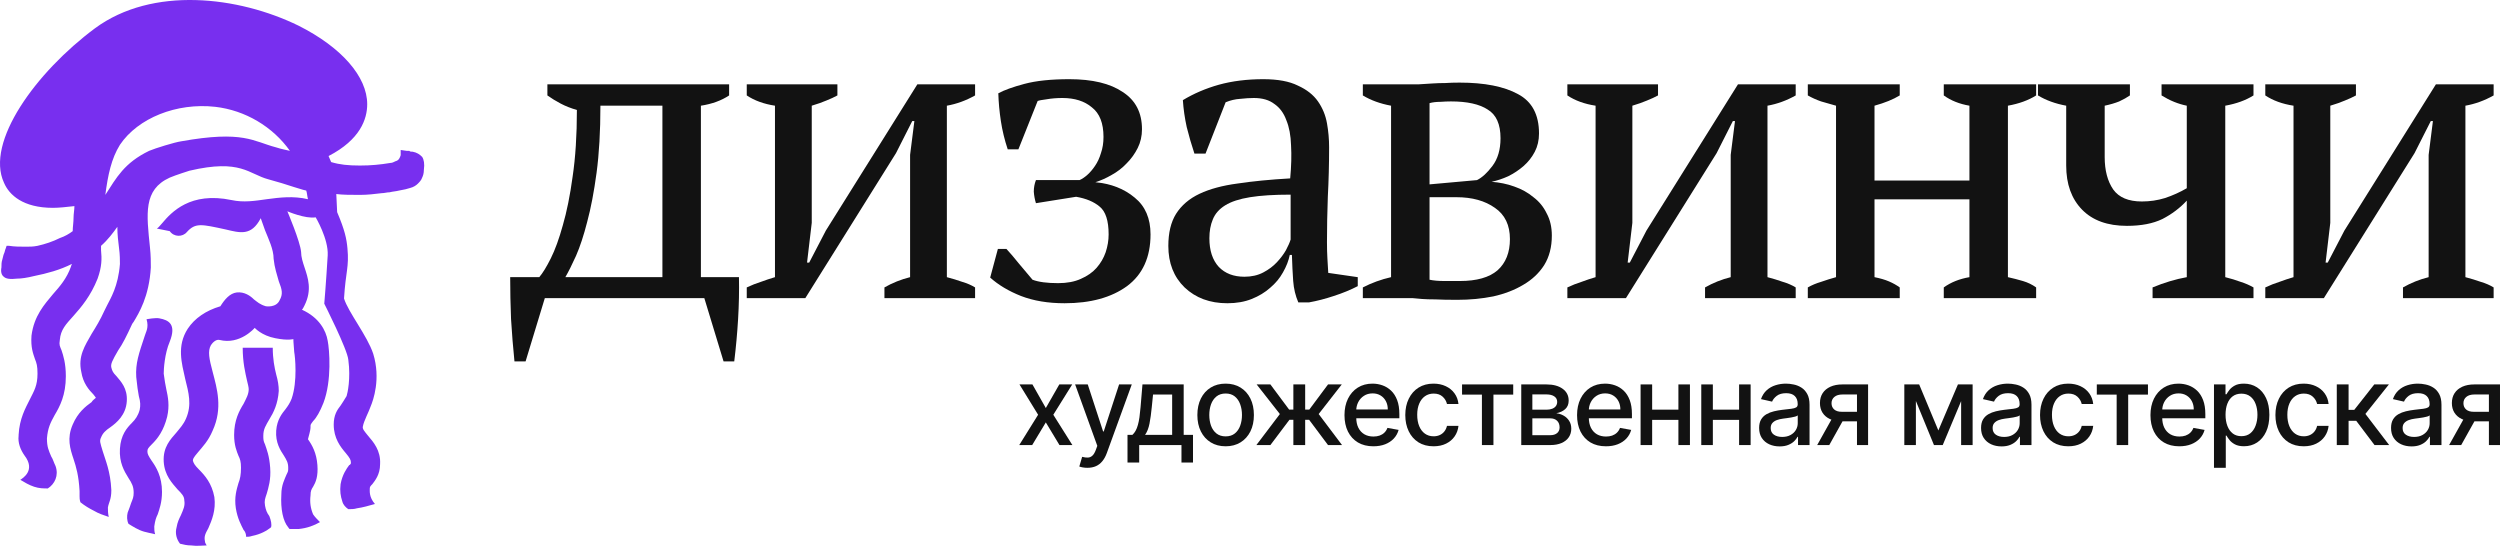
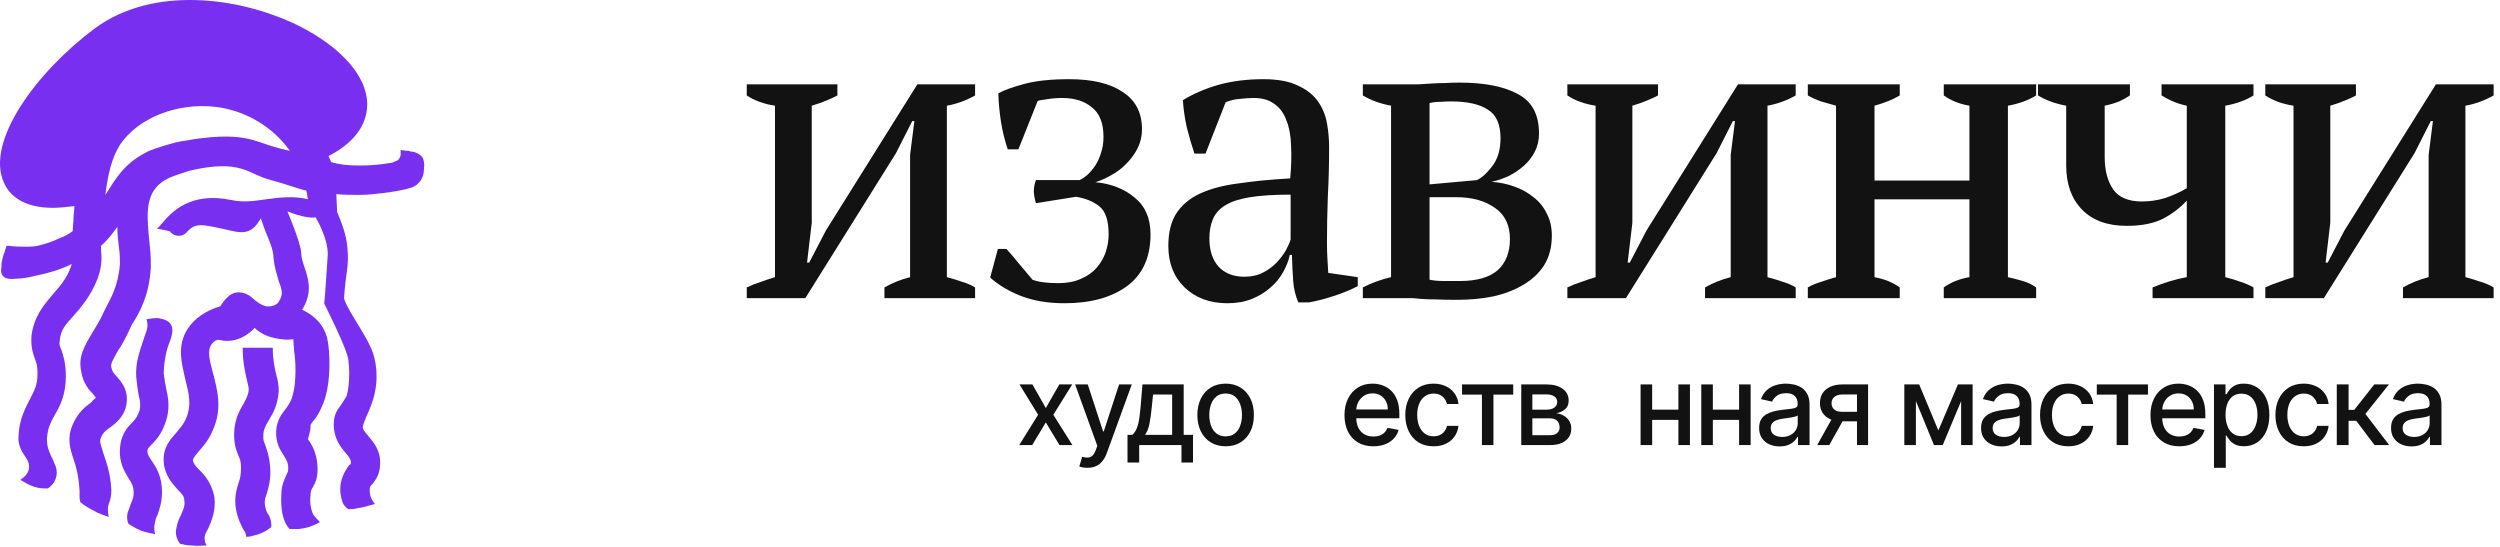
<svg xmlns="http://www.w3.org/2000/svg" width="900" height="197" viewBox="0 0 900 197" fill="none">
  <g clip-path="url(#clip0_3_2)">
    <path d="M133.121 175.841C133.121 175.219 133.43 174.909 134.048 174.287C134.976 173.044 136.83 170.868 136.83 167.138C137.139 162.165 134.357 159.056 132.503 156.88C131.267 155.326 130.339 154.394 130.648 153.461C130.957 151.596 132.812 148.177 133.43 146.312C134.357 144.136 137.139 136.366 134.357 127.352C132.194 120.824 125.394 112.432 123.848 107.459C124.466 97.512 125.703 96.269 125.085 89.43C124.775 86.011 124.157 82.903 121.375 76.376L121.066 69.848C123.23 70.159 126.63 70.159 129.412 70.159H129.721C132.194 70.159 134.976 69.848 137.448 69.537C138.376 69.537 139.303 69.227 140.23 69.227C141.467 68.916 142.394 68.916 143.63 68.605C145.485 68.294 146.721 67.983 147.649 67.672C148.885 67.362 149.812 66.74 150.431 66.118C151.049 65.497 151.667 64.875 151.976 63.943C152.285 63.321 152.594 62.388 152.594 61.145C152.903 58.969 152.594 57.415 151.976 56.483C151.049 55.55 150.121 54.928 148.576 54.618C147.958 54.618 147.649 54.618 147.34 54.307C147.03 54.307 146.721 54.307 146.412 54.307L144.249 53.996V55.239C144.249 55.55 144.249 55.55 144.249 55.861C143.939 56.793 143.63 57.726 142.394 58.037C141.776 58.348 141.158 58.658 140.539 58.658C136.83 59.28 133.43 59.591 129.721 59.591H129.412C125.394 59.591 122.303 59.28 119.212 58.348C118.903 57.726 118.594 56.793 118.284 56.172C129.721 50.266 132.194 42.806 132.194 37.522C132.194 27.576 122.921 17.007 107.466 9.237C85.829 -1.332 54.919 -5.062 34.21 10.169C12.882 26.021 -5.354 51.199 1.446 65.808C3.3 70.159 8.246 74.822 19.064 74.822C21.228 74.822 24.01 74.511 26.792 74.2C26.792 75.443 26.483 76.997 26.483 78.241C26.483 80.106 26.174 81.66 26.174 83.214C24.937 84.146 23.392 85.079 21.537 85.701C19.064 86.944 16.282 87.876 13.501 88.498C11.955 88.809 10.719 88.809 9.482 88.809C7.319 88.809 5.155 88.809 3.3 88.498H2.373L2.064 89.43C1.755 90.052 1.755 90.674 1.446 91.296C1.137 91.917 1.137 92.539 0.828 93.471C0.518 94.404 0.518 95.336 0.518 96.269C0.209 97.823 0.518 99.066 1.446 99.688C2.064 100.31 3.609 100.62 6.082 100.31C7.628 100.31 9.791 99.999 12.264 99.377C16.901 98.445 21.537 97.201 25.864 95.025C25.864 95.336 25.555 95.647 25.555 95.958C24.01 100.31 21.537 103.107 19.064 105.904C15.973 109.634 12.264 113.675 11.337 120.824C11.028 125.176 11.955 127.352 12.573 129.217C13.191 130.771 13.501 131.703 13.501 134.501C13.501 138.852 12.264 140.717 10.719 143.826C9.173 146.934 7.01 150.664 6.7 156.57V156.88C6.391 159.367 7.319 161.854 8.864 164.03C12.882 169.314 8.246 172.111 7.319 172.733C8.864 173.665 10.41 174.598 12.264 175.219C14.119 175.841 15.664 175.841 17.21 175.841C19.683 174.287 21.228 171.179 19.992 167.76C19.373 166.516 19.064 165.273 18.446 164.34C17.519 162.165 16.901 160.921 16.901 157.813C17.21 154.083 18.137 152.218 19.683 149.421C21.537 146.312 23.701 142.271 23.701 135.433C23.701 130.771 22.773 127.973 22.155 126.108C21.537 124.554 21.228 124.243 21.537 122.378C21.846 118.648 23.701 116.783 26.483 113.675C29.265 110.567 32.665 106.526 35.137 100.31C36.683 95.958 36.683 93.16 36.374 90.052C36.374 89.43 36.374 88.809 36.374 88.498C38.846 86.322 40.701 83.836 42.247 81.66C42.247 84.457 42.556 86.944 42.865 89.43C43.174 91.606 43.174 93.782 43.174 95.025C42.556 103.107 39.774 107.459 38.537 109.945C38.228 110.567 37.919 111.189 37.61 111.81C36.065 115.229 34.519 117.716 32.974 120.203C30.501 124.554 28.028 128.284 29.265 133.879C29.883 137.92 32.046 140.407 33.592 141.961C33.901 142.271 34.519 143.204 34.519 143.204C34.21 143.515 33.283 144.136 32.974 144.758C30.81 146.312 28.028 148.488 26.174 152.84C24.01 157.813 25.246 161.543 26.483 165.273C27.41 168.07 28.337 171.179 28.646 176.774C28.646 177.395 28.646 178.017 28.646 178.639C28.646 179.26 28.646 179.882 28.955 180.814C30.501 182.058 32.046 182.99 33.901 183.923C35.446 184.855 37.301 185.477 39.156 186.098C38.846 184.855 38.846 183.612 38.846 182.679C39.156 180.814 40.083 179.882 40.083 176.463C39.774 169.624 37.919 165.584 36.992 162.475C36.065 159.367 35.755 158.745 36.374 157.502C36.992 155.948 37.919 155.016 39.774 153.772C41.938 152.218 45.337 149.421 45.647 144.447C45.956 139.785 43.483 137.298 41.938 135.433C40.701 134.19 40.392 133.568 40.083 132.325C39.774 131.082 40.392 129.838 42.556 126.108C44.101 123.933 45.647 120.824 47.501 116.783C47.501 116.783 47.81 116.162 48.119 115.851C49.974 112.743 53.683 106.837 54.301 96.269C54.301 94.404 54.301 91.917 53.992 89.12C52.756 76.997 51.52 68.294 61.102 63.943C63.265 63.01 68.211 61.456 68.211 61.456C86.757 57.104 89.538 62.699 96.648 64.564C100.048 65.497 103.139 66.429 105.921 67.362C107.157 67.672 108.702 68.294 110.248 68.605C110.557 69.537 110.557 70.47 110.866 71.713C105.611 70.47 100.666 71.092 96.029 71.713C91.702 72.335 87.684 72.957 83.356 72.024C68.52 68.916 61.72 76.376 58.32 80.416C57.701 81.038 57.083 81.971 56.465 82.281L61.102 83.214C62.647 85.39 65.738 85.39 67.283 83.525C70.374 80.106 72.538 80.727 81.193 82.592C86.447 83.836 90.466 85.079 93.866 78.552L95.411 82.903C96.648 86.011 98.502 89.741 98.502 93.16C98.811 96.269 99.739 99.066 100.357 101.242C101.593 104.35 101.902 105.904 100.666 108.08C99.43 110.878 95.72 110.256 95.72 110.256C93.557 109.634 92.629 108.702 91.393 107.769C90.157 106.526 87.993 104.972 85.211 105.283C82.738 105.594 80.884 107.769 79.338 110.256C74.084 111.81 70.065 114.608 67.593 118.338C63.574 124.554 65.429 130.771 66.665 136.366C67.902 141.339 69.138 145.691 66.974 150.664C66.047 152.84 64.811 154.083 63.574 155.637C61.411 158.124 58.629 160.921 58.938 166.205C59.247 171.179 62.029 173.976 63.883 176.152C65.429 177.706 66.356 178.639 66.356 180.193C66.665 182.058 66.047 183.301 65.12 185.477C64.501 186.72 63.883 187.963 63.574 189.828C62.956 192.004 63.574 194.18 64.811 195.734C66.047 196.045 67.283 196.356 68.829 196.356C70.993 196.667 72.847 196.356 74.393 196.356C74.084 195.734 73.775 195.423 73.775 194.802C73.465 193.248 73.775 192.315 75.011 190.139C76.247 187.342 77.793 183.612 77.174 178.949C76.247 173.976 73.775 171.179 71.611 169.003C70.065 167.449 69.756 166.827 69.447 165.895C69.447 165.273 69.447 164.962 71.302 162.786C72.847 160.921 75.011 158.745 76.556 155.016C80.266 146.934 78.102 139.785 76.556 133.879C75.32 129.217 74.702 126.419 75.938 124.243C76.556 123.311 77.793 122.068 79.029 122.378C86.447 124.243 91.702 118.027 91.702 118.027C91.702 118.027 94.175 120.824 99.12 121.757C103.757 122.689 105.611 122.068 105.611 122.068C105.611 122.068 105.611 123.311 105.921 126.73C106.23 128.284 107.157 137.298 104.993 143.515C104.375 145.069 103.757 146.001 102.83 147.245C101.593 148.799 99.739 150.975 99.43 155.016C99.12 159.367 100.975 162.165 102.211 164.03C103.139 165.584 103.757 166.516 103.757 168.381C103.757 169.624 103.757 169.624 103.139 170.868C102.52 172.422 101.284 174.598 101.284 178.017C100.975 183.301 101.902 187.653 103.757 189.828C104.066 190.139 104.066 190.45 104.375 190.45C105.302 190.45 106.539 190.45 107.466 190.45C110.557 190.139 113.03 189.207 115.193 187.963C114.266 187.031 113.339 186.098 112.721 185.166C111.793 182.99 111.484 180.814 111.793 178.328C111.793 176.774 112.103 176.152 112.721 175.219C113.648 173.665 114.575 171.489 114.266 167.449C113.957 163.097 112.412 160.3 110.866 158.124C111.793 154.705 111.793 154.394 111.793 153.461C111.793 152.84 111.793 152.84 112.721 151.596C113.957 150.353 115.193 148.177 116.43 145.069C119.521 136.987 118.594 125.798 117.975 122.689C117.357 118.959 114.884 114.297 108.702 111.499C109.012 111.189 109.321 110.567 109.63 109.945C112.412 104.35 110.866 99.999 109.63 96.269C109.012 94.404 108.393 92.539 108.393 90.674C108.084 86.944 103.448 76.065 103.448 76.065C103.448 76.065 109.939 78.862 113.648 78.241C113.648 78.241 118.284 86.011 117.975 91.917C117.357 102.175 116.739 109.324 116.739 109.324C116.739 109.324 125.085 125.798 125.394 129.527C126.321 136.366 125.085 141.65 124.775 142.582C123.848 144.136 123.23 145.069 122.612 146.001C121.375 147.556 120.139 149.421 120.139 152.84C120.139 157.813 122.612 160.921 124.466 163.097C126.012 164.962 126.321 165.584 126.321 166.516V166.827C126.321 166.827 126.012 167.449 125.703 167.449C124.775 168.692 123.23 170.868 122.612 174.287C122.303 176.774 122.612 178.639 123.23 180.504C123.539 181.747 124.466 182.679 125.394 183.301C126.321 183.301 127.557 183.301 128.485 182.99C130.648 182.679 132.812 182.058 134.976 181.436C132.812 178.949 133.121 176.774 133.121 175.841ZM99.43 53.063C91.084 50.888 87.684 46.847 65.12 50.888C62.956 51.199 55.847 53.374 53.683 54.307C44.719 58.658 41.938 63.943 37.919 70.159C38.846 63.01 40.083 57.104 43.174 52.131C49.665 42.495 63.574 36.9 77.484 38.455C88.302 39.698 98.193 45.604 104.375 54.307C103.139 53.996 101.284 53.685 99.43 53.063Z" fill="#782FEF" />
    <path d="M96.956 185.787C96.647 185.787 96.647 185.787 96.956 185.787C96.029 184.544 95.72 183.612 95.411 182.057C95.102 180.192 95.411 179.571 96.029 177.706C96.647 175.53 97.574 172.732 97.265 168.381C96.956 164.029 96.029 161.853 95.411 159.988C94.793 158.745 94.793 158.124 94.793 156.88C94.793 154.394 95.72 153.15 96.956 150.974C98.502 148.488 100.047 145.38 100.356 140.717C100.356 138.852 100.047 136.987 99.429 134.811C98.811 132.325 98.193 129.216 98.193 125.176H87.374C87.374 130.46 88.302 134.19 88.92 136.987C89.229 138.23 89.538 139.474 89.538 140.095C89.538 141.96 88.611 143.515 87.683 145.38C86.138 147.866 84.283 151.285 84.283 156.569C84.283 160.299 85.211 162.475 85.829 164.029C86.447 165.273 86.756 166.205 86.756 168.381C86.756 170.867 86.447 172.422 85.829 173.976C85.211 176.152 84.283 178.949 84.901 182.99C85.52 186.72 86.756 188.896 87.683 190.761C88.302 191.382 88.611 192.315 88.611 193.247C89.229 193.247 89.847 193.247 90.774 192.936C93.865 192.315 96.029 191.071 97.575 189.828C97.884 188.896 97.574 187.341 96.956 185.787Z" fill="#782FEF" />
    <path d="M56.775 185.167C57.393 183.302 58.321 180.815 58.321 177.085C58.321 171.49 56.157 168.071 54.611 165.895C53.375 164.03 53.066 163.409 53.066 162.476C53.066 161.544 53.375 161.233 54.921 159.679C56.775 157.814 58.939 155.016 60.175 150.043C61.103 146.002 60.484 142.894 59.866 140.096C59.557 138.542 59.248 136.988 58.939 134.501C58.939 132.947 59.248 127.352 61.103 123.001C63.575 116.784 60.793 115.23 57.393 114.608C56.157 114.297 52.757 114.919 52.757 114.919C53.684 118.027 52.448 119.582 52.139 120.825C49.975 127.352 48.739 130.771 49.048 135.745C49.357 138.853 49.666 141.029 49.975 142.583C50.593 144.759 50.593 146.002 50.284 147.556C49.666 149.732 48.739 150.975 47.502 152.219C45.648 154.084 43.484 156.57 43.175 161.544C42.866 166.517 44.72 169.625 46.266 172.112C47.502 173.977 48.12 175.22 48.12 177.396C48.12 178.95 47.811 179.572 47.193 181.126C46.884 182.058 46.575 182.991 45.957 184.545C45.648 185.788 45.648 187.342 46.266 188.586C47.811 189.518 49.666 190.762 51.83 191.383C53.066 191.694 54.302 192.005 55.848 192.316C55.539 191.383 55.539 190.451 55.539 189.518C55.848 187.342 56.157 186.41 56.775 185.167Z" fill="#782FEF" />
-     <path d="M196.137 107.321L189.21 130.103H185.207C184.694 125.075 184.284 119.995 183.976 114.864C183.771 109.733 183.668 104.704 183.668 99.778H194.135C195.367 98.342 196.752 96.084 198.292 93.005C199.831 89.927 201.268 85.976 202.602 81.152C204.039 76.226 205.219 70.377 206.142 63.604C207.169 56.728 207.682 48.724 207.682 39.59C205.527 38.974 203.577 38.205 201.832 37.281C200.088 36.358 198.497 35.383 197.06 34.356V30.354H262.482V34.356C259.711 36.204 256.325 37.435 252.323 38.051V99.778H266.023C266.125 104.704 266.023 109.733 265.715 114.864C265.407 119.995 264.945 125.075 264.329 130.103H260.481L253.554 107.321H196.137ZM216.148 38.051C216.148 47.287 215.686 55.343 214.763 62.218C213.839 69.094 212.71 74.995 211.376 79.921C210.145 84.744 208.811 88.798 207.374 92.082C205.937 95.263 204.654 97.829 203.525 99.778H238.468V38.051H216.148Z" fill="#121212" />
    <path d="M268.831 30.354H301.465V34.356C300.336 34.972 299.002 35.588 297.462 36.204C296.026 36.819 294.281 37.435 292.229 38.051V80.229L290.535 94.544H291.305L297.309 82.999L330.25 30.354H351.031V34.356C347.748 36.204 344.361 37.435 340.872 38.051V99.778C342.822 100.291 344.669 100.856 346.413 101.472C348.158 101.985 349.697 102.652 351.031 103.473V107.321H318.397V103.473C321.271 101.831 324.35 100.599 327.634 99.778V55.753L329.173 43.592H328.403L322.554 55.137L289.92 107.321H268.831V103.473C270.575 102.652 272.269 101.985 273.911 101.472C275.553 100.856 277.246 100.291 278.99 99.778V38.051C274.988 37.435 271.602 36.204 268.831 34.356V30.354Z" fill="#121212" />
    <path d="M380.942 101.933C384.123 101.933 386.842 101.42 389.1 100.394C391.46 99.368 393.359 98.034 394.796 96.392C396.232 94.75 397.31 92.903 398.028 90.85C398.747 88.695 399.106 86.54 399.106 84.385C399.106 79.459 398.028 76.124 395.873 74.379C393.821 72.635 390.999 71.454 387.407 70.839L372.937 73.148C372.527 71.814 372.27 70.428 372.167 68.992C372.167 67.555 372.424 66.169 372.937 64.835H388.638C389.562 64.425 390.485 63.809 391.409 62.988C392.435 62.065 393.359 60.987 394.18 59.756C395.103 58.422 395.822 56.882 396.335 55.138C396.951 53.393 397.259 51.443 397.259 49.288C397.259 44.362 395.873 40.822 393.102 38.667C390.434 36.409 386.894 35.28 382.481 35.28C380.428 35.28 378.53 35.434 376.785 35.742C375.143 35.947 374.066 36.152 373.553 36.358L366.626 53.752H362.777C361.649 50.366 360.828 46.979 360.314 43.593C359.801 40.206 359.493 36.871 359.391 33.587C361.443 32.458 364.573 31.329 368.781 30.2C372.988 29.071 378.376 28.507 384.944 28.507C393.256 28.507 399.67 30.046 404.186 33.125C408.804 36.101 411.113 40.565 411.113 46.517C411.113 48.98 410.6 51.238 409.573 53.29C408.547 55.343 407.213 57.19 405.571 58.832C404.032 60.474 402.236 61.859 400.183 62.988C398.233 64.117 396.284 64.989 394.334 65.605C399.978 66.118 404.699 67.965 408.496 71.147C412.293 74.225 414.191 78.638 414.191 84.385C414.191 92.595 411.369 98.803 405.725 103.011C400.081 107.116 392.589 109.168 383.251 109.168C377.298 109.168 372.065 108.296 367.549 106.551C363.137 104.807 359.442 102.6 356.466 99.932L359.237 89.619H362.316C363.65 91.055 365.138 92.8 366.78 94.853C368.422 96.802 370.064 98.752 371.706 100.702C373.861 101.523 376.939 101.933 380.942 101.933Z" fill="#121212" />
    <path d="M477.71 87.156C477.71 89.413 477.761 91.363 477.863 93.005C477.966 94.647 478.069 96.392 478.171 98.239L488.793 99.778V103.011C486.227 104.345 483.354 105.525 480.172 106.551C477.094 107.578 474.118 108.347 471.244 108.86H467.396C466.37 106.5 465.754 103.935 465.549 101.164C465.343 98.29 465.19 95.16 465.087 91.774H464.317C463.907 93.826 463.086 95.93 461.854 98.085C460.725 100.137 459.186 101.985 457.236 103.627C455.389 105.269 453.183 106.603 450.617 107.629C448.052 108.655 445.127 109.168 441.843 109.168C435.583 109.168 430.452 107.27 426.449 103.473C422.55 99.676 420.6 94.699 420.6 88.541C420.6 83.821 421.524 79.972 423.371 76.996C425.321 73.918 428.143 71.506 431.837 69.761C435.532 68.017 440.098 66.785 445.537 66.067C450.976 65.246 457.288 64.63 464.471 64.22C464.882 59.807 464.984 55.856 464.779 52.367C464.676 48.775 464.112 45.748 463.086 43.285C462.162 40.719 460.725 38.769 458.776 37.435C456.928 35.998 454.465 35.28 451.387 35.28C449.95 35.28 448.308 35.383 446.461 35.588C444.716 35.691 442.972 36.101 441.227 36.819L433.992 55.291H429.99C428.964 52.213 428.04 49.032 427.219 45.748C426.501 42.464 426.039 39.231 425.834 36.05C429.733 33.689 434.044 31.842 438.764 30.508C443.587 29.174 448.924 28.507 454.773 28.507C460.007 28.507 464.163 29.277 467.242 30.816C470.423 32.253 472.835 34.151 474.477 36.511C476.119 38.872 477.196 41.489 477.71 44.362C478.223 47.236 478.479 50.109 478.479 52.983C478.479 59.14 478.325 65.092 478.017 70.839C477.812 76.483 477.71 81.922 477.71 87.156ZM448 99.624C450.566 99.624 452.824 99.111 454.773 98.085C456.723 97.059 458.365 95.827 459.699 94.391C461.033 92.954 462.111 91.517 462.932 90.081C463.753 88.541 464.317 87.258 464.625 86.232V70.069C458.673 70.069 453.798 70.377 450.001 70.993C446.204 71.609 443.228 72.583 441.073 73.918C438.918 75.252 437.43 76.945 436.609 78.997C435.788 80.947 435.378 83.205 435.378 85.77C435.378 90.183 436.507 93.621 438.764 96.084C441.022 98.444 444.101 99.624 448 99.624Z" fill="#121212" />
    <path d="M558.661 84.847C558.661 88.952 557.737 92.492 555.89 95.468C554.043 98.342 551.528 100.702 548.347 102.549C545.268 104.396 541.677 105.782 537.572 106.705C533.467 107.526 529.157 107.937 524.641 107.937C521.357 107.937 518.741 107.885 516.791 107.783C514.841 107.783 513.199 107.732 511.865 107.629C510.531 107.526 509.402 107.424 508.478 107.321C507.555 107.321 506.528 107.321 505.4 107.321H490.622V103.473C493.803 101.831 497.19 100.599 500.782 99.778V38.051C496.882 37.332 493.495 36.101 490.622 34.356V30.354H504.476C506.939 30.354 509.043 30.354 510.787 30.354C512.532 30.252 514.174 30.149 515.713 30.046C517.253 29.944 518.792 29.892 520.331 29.892C521.871 29.79 523.564 29.738 525.411 29.738C534.442 29.738 541.471 31.124 546.5 33.895C551.528 36.563 554.043 41.283 554.043 48.056C554.043 50.519 553.53 52.726 552.503 54.676C551.477 56.626 550.143 58.319 548.501 59.755C546.859 61.192 545.012 62.424 542.959 63.45C540.907 64.374 538.906 65.04 536.956 65.451C539.829 65.656 542.549 66.221 545.115 67.144C547.783 68.068 550.092 69.351 552.042 70.993C554.094 72.532 555.685 74.482 556.814 76.842C558.045 79.1 558.661 81.768 558.661 84.847ZM514.636 100.702C516.072 101.01 517.868 101.164 520.023 101.164C522.281 101.164 524.128 101.164 525.565 101.164C531.62 101.164 536.135 99.881 539.111 97.315C542.087 94.647 543.575 90.901 543.575 86.078C543.575 81.05 541.779 77.304 538.188 74.841C534.596 72.275 529.978 70.993 524.333 70.993H514.636V100.702ZM514.636 66.375L531.722 64.835C533.569 63.912 535.417 62.218 537.264 59.755C539.214 57.19 540.189 53.855 540.189 49.75C540.189 44.721 538.649 41.283 535.571 39.436C532.595 37.486 528.182 36.511 522.332 36.511C521.203 36.511 519.921 36.563 518.484 36.665C517.047 36.665 515.764 36.819 514.636 37.127V66.375Z" fill="#121212" />
    <path d="M564.252 30.354H596.886V34.356C595.757 34.972 594.423 35.588 592.883 36.204C591.447 36.819 589.702 37.435 587.65 38.051V80.229L585.956 94.544H586.726L592.729 82.999L625.671 30.354H646.452V34.356C643.168 36.204 639.782 37.435 636.293 38.051V99.778C638.243 100.291 640.09 100.856 641.834 101.472C643.579 101.985 645.118 102.652 646.452 103.473V107.321H613.818V103.473C616.692 101.831 619.771 100.599 623.054 99.778V55.753L624.594 43.592H623.824L617.975 55.137L585.341 107.321H564.252V103.473C565.996 102.652 567.69 101.985 569.331 101.472C570.973 100.856 572.667 100.291 574.411 99.778V38.051C570.409 37.435 567.022 36.204 564.252 34.356V30.354Z" fill="#121212" />
    <path d="M683.905 107.321H650.809V103.473C652.246 102.652 653.837 101.985 655.581 101.472C657.326 100.856 659.122 100.291 660.969 99.778V38.051C659.122 37.538 657.326 37.025 655.581 36.511C653.837 35.896 652.246 35.177 650.809 34.356V30.354H683.905V34.356C681.545 35.793 678.518 37.025 674.823 38.051V64.989H708.996V38.051C705.405 37.435 702.326 36.204 699.76 34.356V30.354H733.01V34.356C730.239 36.101 726.853 37.332 722.851 38.051V99.778C724.698 100.189 726.494 100.651 728.238 101.164C729.983 101.677 731.573 102.446 733.01 103.473V107.321H699.76V103.473C702.326 101.626 705.405 100.394 708.996 99.778V71.762H674.823V99.778C676.876 100.189 678.62 100.702 680.057 101.318C681.494 101.933 682.776 102.652 683.905 103.473V107.321Z" fill="#121212" />
    <path d="M733.673 30.354H766.769V34.356C765.742 35.075 764.46 35.793 762.92 36.511C761.381 37.127 759.636 37.64 757.687 38.051V56.523C757.687 61.346 758.713 65.246 760.765 68.222C762.818 71.095 766.255 72.532 771.079 72.532C773.952 72.532 776.723 72.121 779.391 71.3C782.162 70.377 784.779 69.197 787.242 67.76V38.051C784.163 37.435 781.136 36.204 778.16 34.356V30.354H811.256V34.356C808.485 36.101 805.098 37.332 801.096 38.051V99.778C803.148 100.291 804.996 100.856 806.638 101.472C808.279 101.985 809.819 102.652 811.256 103.473V107.321H774.927V103.473C779.135 101.728 783.24 100.497 787.242 99.778V72.224C784.779 74.892 781.854 77.099 778.468 78.843C775.081 80.485 770.822 81.306 765.691 81.306C758.713 81.306 753.325 79.356 749.528 75.457C745.731 71.557 743.832 66.272 743.832 59.602V38.051C739.933 37.332 736.546 36.101 733.673 34.356V30.354Z" fill="#121212" />
    <path d="M815.507 30.354H848.141V34.356C847.012 34.972 845.678 35.588 844.138 36.204C842.702 36.819 840.957 37.435 838.905 38.051V80.229L837.211 94.544H837.981L843.985 82.999L876.926 30.354H897.708V34.356C894.424 36.204 891.037 37.435 887.548 38.051V99.778C889.498 100.291 891.345 100.856 893.089 101.472C894.834 101.985 896.373 102.652 897.708 103.473V107.321H865.074V103.473C867.947 101.831 871.026 100.599 874.31 99.778V55.753L875.849 43.592H875.079L869.23 55.137L836.596 107.321H815.507V103.473C817.251 102.652 818.945 101.985 820.587 101.472C822.229 100.856 823.922 100.291 825.666 99.778V38.051C821.664 37.435 818.278 36.204 815.507 34.356V30.354Z" fill="#121212" />
    <path d="M371.674 138.392L376.492 146.892L381.353 138.392H386L379.192 149.308L386.057 160.223H381.409L376.492 152.065L371.589 160.223H366.927L373.72 149.308L367.012 138.392H371.674Z" fill="#121212" />
    <path d="M391.449 168.41C390.814 168.41 390.236 168.357 389.715 168.253C389.194 168.158 388.805 168.054 388.549 167.941L389.573 164.458C390.35 164.667 391.041 164.757 391.648 164.728C392.254 164.7 392.789 164.473 393.254 164.046C393.727 163.62 394.144 162.923 394.504 161.957L395.03 160.507L387.043 138.392H391.591L397.12 155.334H397.347L402.876 138.392H407.438L398.441 163.137C398.024 164.274 397.494 165.235 396.85 166.022C396.205 166.818 395.438 167.415 394.547 167.813C393.656 168.211 392.624 168.41 391.449 168.41Z" fill="#121212" />
    <path d="M405.901 166.519V156.542H407.678C408.132 156.125 408.516 155.628 408.829 155.05C409.151 154.472 409.421 153.785 409.639 152.989C409.866 152.193 410.056 151.264 410.207 150.203C410.359 149.132 410.492 147.91 410.605 146.536L411.288 138.392H426.126V156.542H429.48V166.519H425.33V160.223H410.108V166.519H405.901ZM412.226 156.542H421.975V142.031H415.097L414.642 146.536C414.424 148.829 414.149 150.819 413.817 152.506C413.486 154.183 412.955 155.528 412.226 156.542Z" fill="#121212" />
    <path d="M441.228 160.664C439.181 160.664 437.395 160.195 435.87 159.257C434.344 158.319 433.16 157.006 432.317 155.32C431.473 153.633 431.052 151.662 431.052 149.407C431.052 147.143 431.473 145.162 432.317 143.466C433.16 141.77 434.344 140.453 435.87 139.515C437.395 138.577 439.181 138.108 441.228 138.108C443.275 138.108 445.061 138.577 446.586 139.515C448.112 140.453 449.296 141.77 450.139 143.466C450.983 145.162 451.404 147.143 451.404 149.407C451.404 151.662 450.983 153.633 450.139 155.32C449.296 157.006 448.112 158.319 446.586 159.257C445.061 160.195 443.275 160.664 441.228 160.664ZM441.242 157.096C442.569 157.096 443.668 156.746 444.54 156.045C445.411 155.343 446.056 154.41 446.473 153.245C446.899 152.079 447.112 150.795 447.112 149.393C447.112 148 446.899 146.721 446.473 145.556C446.056 144.381 445.411 143.438 444.54 142.727C443.668 142.017 442.569 141.661 441.242 141.661C439.906 141.661 438.798 142.017 437.917 142.727C437.045 143.438 436.396 144.381 435.969 145.556C435.553 146.721 435.344 148 435.344 149.393C435.344 150.795 435.553 152.079 435.969 153.245C436.396 154.41 437.045 155.343 437.917 156.045C438.798 156.746 439.906 157.096 441.242 157.096Z" fill="#121212" />
-     <path d="M452.294 160.223L460.751 149.052L452.394 138.392H457.34L464.091 147.46H465.611V138.392H469.861V147.46H471.339L478.09 138.392H483.036L474.722 149.052L483.136 160.223H478.09L471.282 151.127H469.861V160.223H465.611V151.127H464.19L457.34 160.223H452.294Z" fill="#121212" />
    <path d="M494.404 160.664C492.253 160.664 490.401 160.204 488.847 159.285C487.303 158.356 486.109 157.054 485.266 155.377C484.432 153.69 484.015 151.714 484.015 149.45C484.015 147.214 484.432 145.243 485.266 143.537C486.109 141.832 487.284 140.501 488.79 139.544C490.306 138.587 492.078 138.108 494.106 138.108C495.338 138.108 496.531 138.312 497.687 138.719C498.843 139.127 499.881 139.766 500.8 140.638C501.719 141.51 502.444 142.642 502.975 144.035C503.505 145.418 503.77 147.1 503.77 149.08V150.587H486.417V147.403H499.606C499.606 146.285 499.379 145.295 498.924 144.433C498.469 143.561 497.83 142.874 497.005 142.372C496.19 141.87 495.233 141.619 494.134 141.619C492.94 141.619 491.898 141.912 491.008 142.5C490.126 143.078 489.444 143.836 488.961 144.774C488.487 145.702 488.25 146.712 488.25 147.801V150.288C488.25 151.748 488.506 152.989 489.018 154.012C489.539 155.035 490.264 155.817 491.192 156.357C492.121 156.888 493.206 157.153 494.447 157.153C495.252 157.153 495.987 157.039 496.65 156.812C497.313 156.575 497.886 156.225 498.37 155.76C498.853 155.296 499.222 154.723 499.478 154.041L503.5 154.765C503.178 155.95 502.6 156.987 501.766 157.878C500.942 158.759 499.905 159.446 498.654 159.939C497.413 160.422 495.996 160.664 494.404 160.664Z" fill="#121212" />
    <path d="M516.08 160.664C513.967 160.664 512.148 160.185 510.623 159.228C509.107 158.262 507.941 156.93 507.126 155.234C506.311 153.538 505.904 151.596 505.904 149.407C505.904 147.19 506.321 145.233 507.155 143.537C507.988 141.832 509.163 140.501 510.679 139.544C512.195 138.587 513.981 138.108 516.038 138.108C517.696 138.108 519.174 138.416 520.472 139.032C521.77 139.638 522.817 140.491 523.613 141.59C524.418 142.689 524.897 143.973 525.048 145.442H520.912C520.685 144.419 520.164 143.537 519.349 142.798C518.544 142.059 517.464 141.69 516.109 141.69C514.924 141.69 513.887 142.002 512.996 142.628C512.115 143.244 511.428 144.125 510.935 145.271C510.443 146.408 510.196 147.754 510.196 149.308C510.196 150.9 510.438 152.273 510.921 153.429C511.404 154.585 512.086 155.481 512.968 156.116C513.858 156.75 514.905 157.068 516.109 157.068C516.914 157.068 517.644 156.921 518.297 156.627C518.961 156.324 519.515 155.893 519.96 155.334C520.415 154.775 520.732 154.102 520.912 153.316H525.048C524.897 154.727 524.437 155.988 523.67 157.096C522.902 158.205 521.874 159.077 520.586 159.711C519.306 160.346 517.805 160.664 516.08 160.664Z" fill="#121212" />
    <path d="M526.34 142.059V138.392H544.759V142.059H537.639V160.223H533.489V142.059H526.34Z" fill="#121212" />
    <path d="M547.653 160.223V138.392H556.707C559.17 138.392 561.122 138.918 562.562 139.97C564.002 141.012 564.723 142.429 564.723 144.22C564.723 145.499 564.315 146.513 563.5 147.261C562.685 148.01 561.605 148.512 560.26 148.768C561.236 148.881 562.131 149.175 562.946 149.649C563.761 150.113 564.415 150.738 564.907 151.525C565.41 152.311 565.661 153.249 565.661 154.339C565.661 155.495 565.362 156.518 564.765 157.409C564.168 158.29 563.301 158.982 562.164 159.484C561.037 159.977 559.677 160.223 558.085 160.223H547.653ZM551.647 156.67H558.085C559.137 156.67 559.961 156.419 560.558 155.917C561.155 155.414 561.454 154.732 561.454 153.87C561.454 152.856 561.155 152.06 560.558 151.482C559.961 150.895 559.137 150.601 558.085 150.601H551.647V156.67ZM551.647 147.489H556.749C557.545 147.489 558.227 147.375 558.796 147.147C559.374 146.92 559.814 146.598 560.118 146.181C560.43 145.755 560.587 145.252 560.587 144.674C560.587 143.831 560.241 143.173 559.549 142.699C558.857 142.225 557.91 141.988 556.707 141.988H551.647V147.489Z" fill="#121212" />
-     <path d="M578.13 160.664C575.979 160.664 574.127 160.204 572.573 159.285C571.029 158.356 569.835 157.054 568.992 155.377C568.158 153.69 567.741 151.714 567.741 149.45C567.741 147.214 568.158 145.243 568.992 143.537C569.835 141.832 571.01 140.501 572.516 139.544C574.032 138.587 575.804 138.108 577.832 138.108C579.064 138.108 580.257 138.312 581.413 138.719C582.569 139.127 583.607 139.766 584.526 140.638C585.445 141.51 586.17 142.642 586.7 144.035C587.231 145.418 587.496 147.1 587.496 149.08V150.587H570.143V147.403H583.332C583.332 146.285 583.105 145.295 582.65 144.433C582.195 143.561 581.555 142.874 580.731 142.372C579.916 141.87 578.959 141.619 577.86 141.619C576.666 141.619 575.624 141.912 574.733 142.5C573.852 143.078 573.17 143.836 572.687 144.774C572.213 145.702 571.976 146.712 571.976 147.801V150.288C571.976 151.748 572.232 152.989 572.744 154.012C573.265 155.035 573.99 155.817 574.918 156.357C575.847 156.888 576.932 157.153 578.173 157.153C578.978 157.153 579.713 157.039 580.376 156.812C581.039 156.575 581.612 156.225 582.096 155.76C582.579 155.296 582.948 154.723 583.204 154.041L587.226 154.765C586.904 155.95 586.326 156.987 585.492 157.878C584.668 158.759 583.631 159.446 582.38 159.939C581.139 160.422 579.722 160.664 578.13 160.664Z" fill="#121212" />
    <path d="M605.406 147.474V151.155H593.581V147.474H605.406ZM594.775 138.392V160.223H590.611V138.392H594.775ZM608.376 138.392V160.223H604.226V138.392H608.376Z" fill="#121212" />
    <path d="M627.256 147.474V151.155H615.431V147.474H627.256ZM616.625 138.392V160.223H612.46V138.392H616.625ZM630.226 138.392V160.223H626.076V138.392H630.226Z" fill="#121212" />
    <path d="M640.664 160.706C639.28 160.706 638.029 160.45 636.911 159.939C635.793 159.418 634.907 158.664 634.254 157.679C633.609 156.694 633.287 155.485 633.287 154.055C633.287 152.823 633.524 151.809 633.998 151.013C634.472 150.217 635.111 149.587 635.916 149.123C636.722 148.659 637.622 148.308 638.617 148.071C639.612 147.834 640.626 147.654 641.658 147.531C642.966 147.38 644.027 147.256 644.842 147.162C645.657 147.057 646.249 146.892 646.619 146.664C646.988 146.437 647.173 146.067 647.173 145.556V145.456C647.173 144.215 646.822 143.253 646.121 142.571C645.429 141.889 644.397 141.548 643.023 141.548C641.592 141.548 640.465 141.865 639.64 142.5C638.825 143.125 638.262 143.822 637.949 144.589L633.955 143.68C634.429 142.353 635.121 141.282 636.03 140.467C636.949 139.643 638.006 139.046 639.2 138.677C640.393 138.298 641.649 138.108 642.966 138.108C643.838 138.108 644.761 138.212 645.737 138.421C646.723 138.62 647.642 138.989 648.495 139.529C649.357 140.069 650.063 140.842 650.612 141.846C651.162 142.841 651.437 144.134 651.437 145.726V160.223H647.287V157.238H647.116C646.841 157.788 646.429 158.328 645.88 158.859C645.33 159.389 644.624 159.83 643.762 160.18C642.9 160.531 641.867 160.706 640.664 160.706ZM641.587 157.295C642.762 157.295 643.767 157.063 644.6 156.599C645.444 156.135 646.083 155.528 646.519 154.78C646.964 154.022 647.187 153.211 647.187 152.349V149.535C647.035 149.687 646.742 149.829 646.306 149.962C645.88 150.085 645.392 150.194 644.842 150.288C644.292 150.374 643.757 150.454 643.236 150.53C642.715 150.596 642.279 150.653 641.928 150.701C641.104 150.805 640.351 150.98 639.669 151.226C638.996 151.473 638.456 151.828 638.048 152.292C637.65 152.747 637.451 153.354 637.451 154.112C637.451 155.163 637.84 155.959 638.617 156.499C639.394 157.03 640.384 157.295 641.587 157.295Z" fill="#121212" />
    <path d="M668.515 160.223V142.017H663.284C662.043 142.017 661.077 142.306 660.385 142.884C659.693 143.462 659.348 144.22 659.348 145.158C659.348 146.086 659.665 146.835 660.3 147.403C660.944 147.962 661.844 148.242 663 148.242H669.751V151.681H663C661.389 151.681 659.997 151.416 658.822 150.885C657.656 150.345 656.756 149.583 656.121 148.597C655.496 147.612 655.183 146.446 655.183 145.101C655.183 143.727 655.505 142.543 656.15 141.548C656.804 140.543 657.737 139.766 658.95 139.217C660.172 138.667 661.617 138.392 663.284 138.392H672.509V160.223H668.515ZM654.188 160.223L660.342 149.194H664.692L658.537 160.223H654.188Z" fill="#121212" />
    <path d="M697.807 154.964L704.856 138.392H708.523L699.384 160.223H696.229L687.275 138.392H690.899L697.807 154.964ZM689.72 138.392V160.223H685.555V138.392H689.72ZM706.007 160.223V138.392H710.143V160.223H706.007Z" fill="#121212" />
    <path d="M720.559 160.706C719.176 160.706 717.925 160.45 716.807 159.939C715.689 159.418 714.803 158.664 714.149 157.679C713.505 156.694 713.183 155.485 713.183 154.055C713.183 152.823 713.42 151.809 713.893 151.013C714.367 150.217 715.007 149.587 715.812 149.123C716.617 148.659 717.518 148.308 718.512 148.071C719.507 147.834 720.521 147.654 721.554 147.531C722.862 147.38 723.923 147.256 724.738 147.162C725.552 147.057 726.145 146.892 726.514 146.664C726.884 146.437 727.068 146.067 727.068 145.556V145.456C727.068 144.215 726.718 143.253 726.017 142.571C725.325 141.889 724.292 141.548 722.918 141.548C721.488 141.548 720.36 141.865 719.536 142.5C718.721 143.125 718.157 143.822 717.844 144.589L713.851 143.68C714.324 142.353 715.016 141.282 715.926 140.467C716.845 139.643 717.901 139.046 719.095 138.677C720.289 138.298 721.544 138.108 722.862 138.108C723.733 138.108 724.657 138.212 725.633 138.421C726.618 138.62 727.538 138.989 728.39 139.529C729.253 140.069 729.958 140.842 730.508 141.846C731.057 142.841 731.332 144.134 731.332 145.726V160.223H727.182V157.238H727.012C726.737 157.788 726.325 158.328 725.775 158.859C725.226 159.389 724.52 159.83 723.657 160.18C722.795 160.531 721.762 160.706 720.559 160.706ZM721.483 157.295C722.658 157.295 723.662 157.063 724.496 156.599C725.339 156.135 725.979 155.528 726.415 154.78C726.86 154.022 727.083 153.211 727.083 152.349V149.535C726.931 149.687 726.637 149.829 726.202 149.962C725.775 150.085 725.287 150.194 724.738 150.288C724.188 150.374 723.653 150.454 723.132 150.53C722.61 150.596 722.175 150.653 721.824 150.701C721 150.805 720.246 150.98 719.564 151.226C718.891 151.473 718.351 151.828 717.944 152.292C717.546 152.747 717.347 153.354 717.347 154.112C717.347 155.163 717.736 155.959 718.512 156.499C719.289 157.03 720.28 157.295 721.483 157.295Z" fill="#121212" />
    <path d="M744.587 160.664C742.474 160.664 740.655 160.185 739.129 159.228C737.613 158.262 736.448 156.93 735.633 155.234C734.818 153.538 734.411 151.596 734.411 149.407C734.411 147.19 734.828 145.233 735.662 143.537C736.495 141.832 737.67 140.501 739.186 139.544C740.702 138.587 742.488 138.108 744.544 138.108C746.203 138.108 747.681 138.416 748.979 139.032C750.277 139.638 751.324 140.491 752.12 141.59C752.925 142.689 753.404 143.973 753.555 145.442H749.419C749.192 144.419 748.671 143.537 747.856 142.798C747.051 142.059 745.971 141.69 744.616 141.69C743.431 141.69 742.394 142.002 741.503 142.628C740.622 143.244 739.935 144.125 739.442 145.271C738.949 146.408 738.703 147.754 738.703 149.308C738.703 150.9 738.945 152.273 739.428 153.429C739.911 154.585 740.593 155.481 741.475 156.116C742.365 156.75 743.412 157.068 744.616 157.068C745.421 157.068 746.151 156.921 746.804 156.627C747.468 156.324 748.022 155.893 748.467 155.334C748.922 154.775 749.239 154.102 749.419 153.316H753.555C753.404 154.727 752.944 155.988 752.177 157.096C751.409 158.205 750.381 159.077 749.093 159.711C747.813 160.346 746.312 160.664 744.587 160.664Z" fill="#121212" />
    <path d="M754.847 142.059V138.392H773.266V142.059H766.146V160.223H761.996V142.059H754.847Z" fill="#121212" />
    <path d="M784.553 160.664C782.402 160.664 780.549 160.204 778.996 159.285C777.451 158.356 776.257 157.054 775.414 155.377C774.58 153.69 774.163 151.714 774.163 149.45C774.163 147.214 774.58 145.243 775.414 143.537C776.257 141.832 777.432 140.501 778.939 139.544C780.455 138.587 782.227 138.108 784.254 138.108C785.486 138.108 786.68 138.312 787.836 138.719C788.992 139.127 790.029 139.766 790.948 140.638C791.867 141.51 792.592 142.642 793.123 144.035C793.654 145.418 793.919 147.1 793.919 149.08V150.587H776.565V147.403H789.755C789.755 146.285 789.527 145.295 789.072 144.433C788.617 143.561 787.978 142.874 787.154 142.372C786.339 141.87 785.382 141.619 784.283 141.619C783.089 141.619 782.047 141.912 781.156 142.5C780.275 143.078 779.592 143.836 779.109 144.774C778.635 145.702 778.399 146.712 778.399 147.801V150.288C778.399 151.748 778.654 152.989 779.166 154.012C779.687 155.035 780.412 155.817 781.341 156.357C782.269 156.888 783.354 157.153 784.595 157.153C785.401 157.153 786.135 157.039 786.798 156.812C787.462 156.575 788.035 156.225 788.518 155.76C789.001 155.296 789.371 154.723 789.627 154.041L793.649 154.765C793.327 155.95 792.749 156.987 791.915 157.878C791.091 158.759 790.053 159.446 788.802 159.939C787.561 160.422 786.145 160.664 784.553 160.664Z" fill="#121212" />
    <path d="M797.033 168.41V138.392H801.183V141.931H801.538C801.785 141.477 802.14 140.951 802.604 140.354C803.069 139.757 803.713 139.236 804.537 138.79C805.362 138.336 806.451 138.108 807.806 138.108C809.569 138.108 811.141 138.553 812.525 139.444C813.908 140.335 814.993 141.619 815.779 143.296C816.575 144.973 816.973 146.991 816.973 149.35C816.973 151.71 816.58 153.733 815.794 155.419C815.007 157.096 813.927 158.39 812.553 159.299C811.179 160.199 809.611 160.649 807.849 160.649C806.522 160.649 805.437 160.427 804.594 159.981C803.76 159.536 803.107 159.015 802.633 158.418C802.159 157.821 801.794 157.291 801.538 156.826H801.283V168.41H797.033ZM801.197 149.308C801.197 150.843 801.42 152.188 801.865 153.344C802.311 154.5 802.955 155.405 803.798 156.059C804.642 156.703 805.674 157.025 806.897 157.025C808.166 157.025 809.227 156.689 810.08 156.016C810.933 155.334 811.577 154.41 812.013 153.245C812.458 152.079 812.681 150.767 812.681 149.308C812.681 147.868 812.463 146.574 812.027 145.428C811.601 144.281 810.957 143.376 810.094 142.713C809.242 142.05 808.176 141.718 806.897 141.718C805.665 141.718 804.623 142.036 803.77 142.67C802.927 143.305 802.287 144.191 801.851 145.328C801.415 146.465 801.197 147.792 801.197 149.308Z" fill="#121212" />
    <path d="M829.329 160.664C827.216 160.664 825.397 160.185 823.872 159.228C822.356 158.262 821.19 156.93 820.375 155.234C819.56 153.538 819.153 151.596 819.153 149.407C819.153 147.19 819.57 145.233 820.404 143.537C821.238 141.832 822.412 140.501 823.928 139.544C825.444 138.587 827.231 138.108 829.287 138.108C830.945 138.108 832.423 138.416 833.721 139.032C835.019 139.638 836.066 140.491 836.862 141.59C837.667 142.689 838.146 143.973 838.297 145.442H834.162C833.934 144.419 833.413 143.537 832.598 142.798C831.793 142.059 830.713 141.69 829.358 141.69C828.173 141.69 827.136 142.002 826.245 142.628C825.364 143.244 824.677 144.125 824.184 145.271C823.692 146.408 823.445 147.754 823.445 149.308C823.445 150.9 823.687 152.273 824.17 153.429C824.653 154.585 825.336 155.481 826.217 156.116C827.107 156.75 828.154 157.068 829.358 157.068C830.163 157.068 830.893 156.921 831.546 156.627C832.21 156.324 832.764 155.893 833.209 155.334C833.664 154.775 833.982 154.102 834.162 153.316H838.297C838.146 154.727 837.686 155.988 836.919 157.096C836.151 158.205 835.123 159.077 833.835 159.711C832.556 160.346 831.054 160.664 829.329 160.664Z" fill="#121212" />
    <path d="M841.241 160.223V138.392H845.491V147.545H847.537L854.743 138.392H860.002L851.545 149.009L860.101 160.223H854.828L848.248 151.496H845.491V160.223H841.241Z" fill="#121212" />
    <path d="M868.154 160.706C866.771 160.706 865.52 160.45 864.402 159.939C863.284 159.418 862.398 158.664 861.744 157.679C861.1 156.694 860.778 155.485 860.778 154.055C860.778 152.823 861.015 151.809 861.488 151.013C861.962 150.217 862.602 149.587 863.407 149.123C864.213 148.659 865.113 148.308 866.108 148.071C867.103 147.834 868.116 147.654 869.149 147.531C870.457 147.38 871.518 147.256 872.333 147.162C873.148 147.057 873.74 146.892 874.109 146.664C874.479 146.437 874.664 146.067 874.664 145.556V145.456C874.664 144.215 874.313 143.253 873.612 142.571C872.92 141.889 871.887 141.548 870.514 141.548C869.083 141.548 867.955 141.865 867.131 142.5C866.316 143.125 865.752 143.822 865.44 144.589L861.446 143.68C861.92 142.353 862.611 141.282 863.521 140.467C864.44 139.643 865.496 139.046 866.69 138.677C867.884 138.298 869.14 138.108 870.457 138.108C871.328 138.108 872.252 138.212 873.228 138.421C874.214 138.62 875.133 138.989 875.985 139.529C876.848 140.069 877.554 140.842 878.103 141.846C878.653 142.841 878.927 144.134 878.927 145.726V160.223H874.777V157.238H874.607C874.332 157.788 873.92 158.328 873.37 158.859C872.821 159.389 872.115 159.83 871.253 160.18C870.39 160.531 869.358 160.706 868.154 160.706ZM869.078 157.295C870.253 157.295 871.257 157.063 872.091 156.599C872.934 156.135 873.574 155.528 874.01 154.78C874.455 154.022 874.678 153.211 874.678 152.349V149.535C874.526 149.687 874.233 149.829 873.797 149.962C873.37 150.085 872.882 150.194 872.333 150.288C871.783 150.374 871.248 150.454 870.727 150.53C870.206 150.596 869.77 150.653 869.419 150.701C868.595 150.805 867.842 150.98 867.159 151.226C866.487 151.473 865.947 151.828 865.539 152.292C865.141 152.747 864.942 153.354 864.942 154.112C864.942 155.163 865.331 155.959 866.108 156.499C866.885 157.03 867.875 157.295 869.078 157.295Z" fill="#121212" />
-     <path d="M896.005 160.223V142.017H890.775C889.534 142.017 888.568 142.306 887.876 142.884C887.184 143.462 886.838 144.22 886.838 145.158C886.838 146.086 887.156 146.835 887.791 147.403C888.435 147.962 889.335 148.242 890.491 148.242H897.242V151.681H890.491C888.88 151.681 887.487 151.416 886.312 150.885C885.147 150.345 884.247 149.583 883.612 148.597C882.987 147.612 882.674 146.446 882.674 145.101C882.674 143.727 882.996 142.543 883.641 141.548C884.294 140.543 885.228 139.766 886.44 139.217C887.663 138.667 889.108 138.392 890.775 138.392H899.999V160.223H896.005ZM881.679 160.223L887.833 149.194H892.182L886.028 160.223H881.679Z" fill="#121212" />
  </g>
  <defs>
    <clipPath id="clip0_3_2">
      <rect width="900" height="197" fill="white" />
    </clipPath>
  </defs>
</svg>